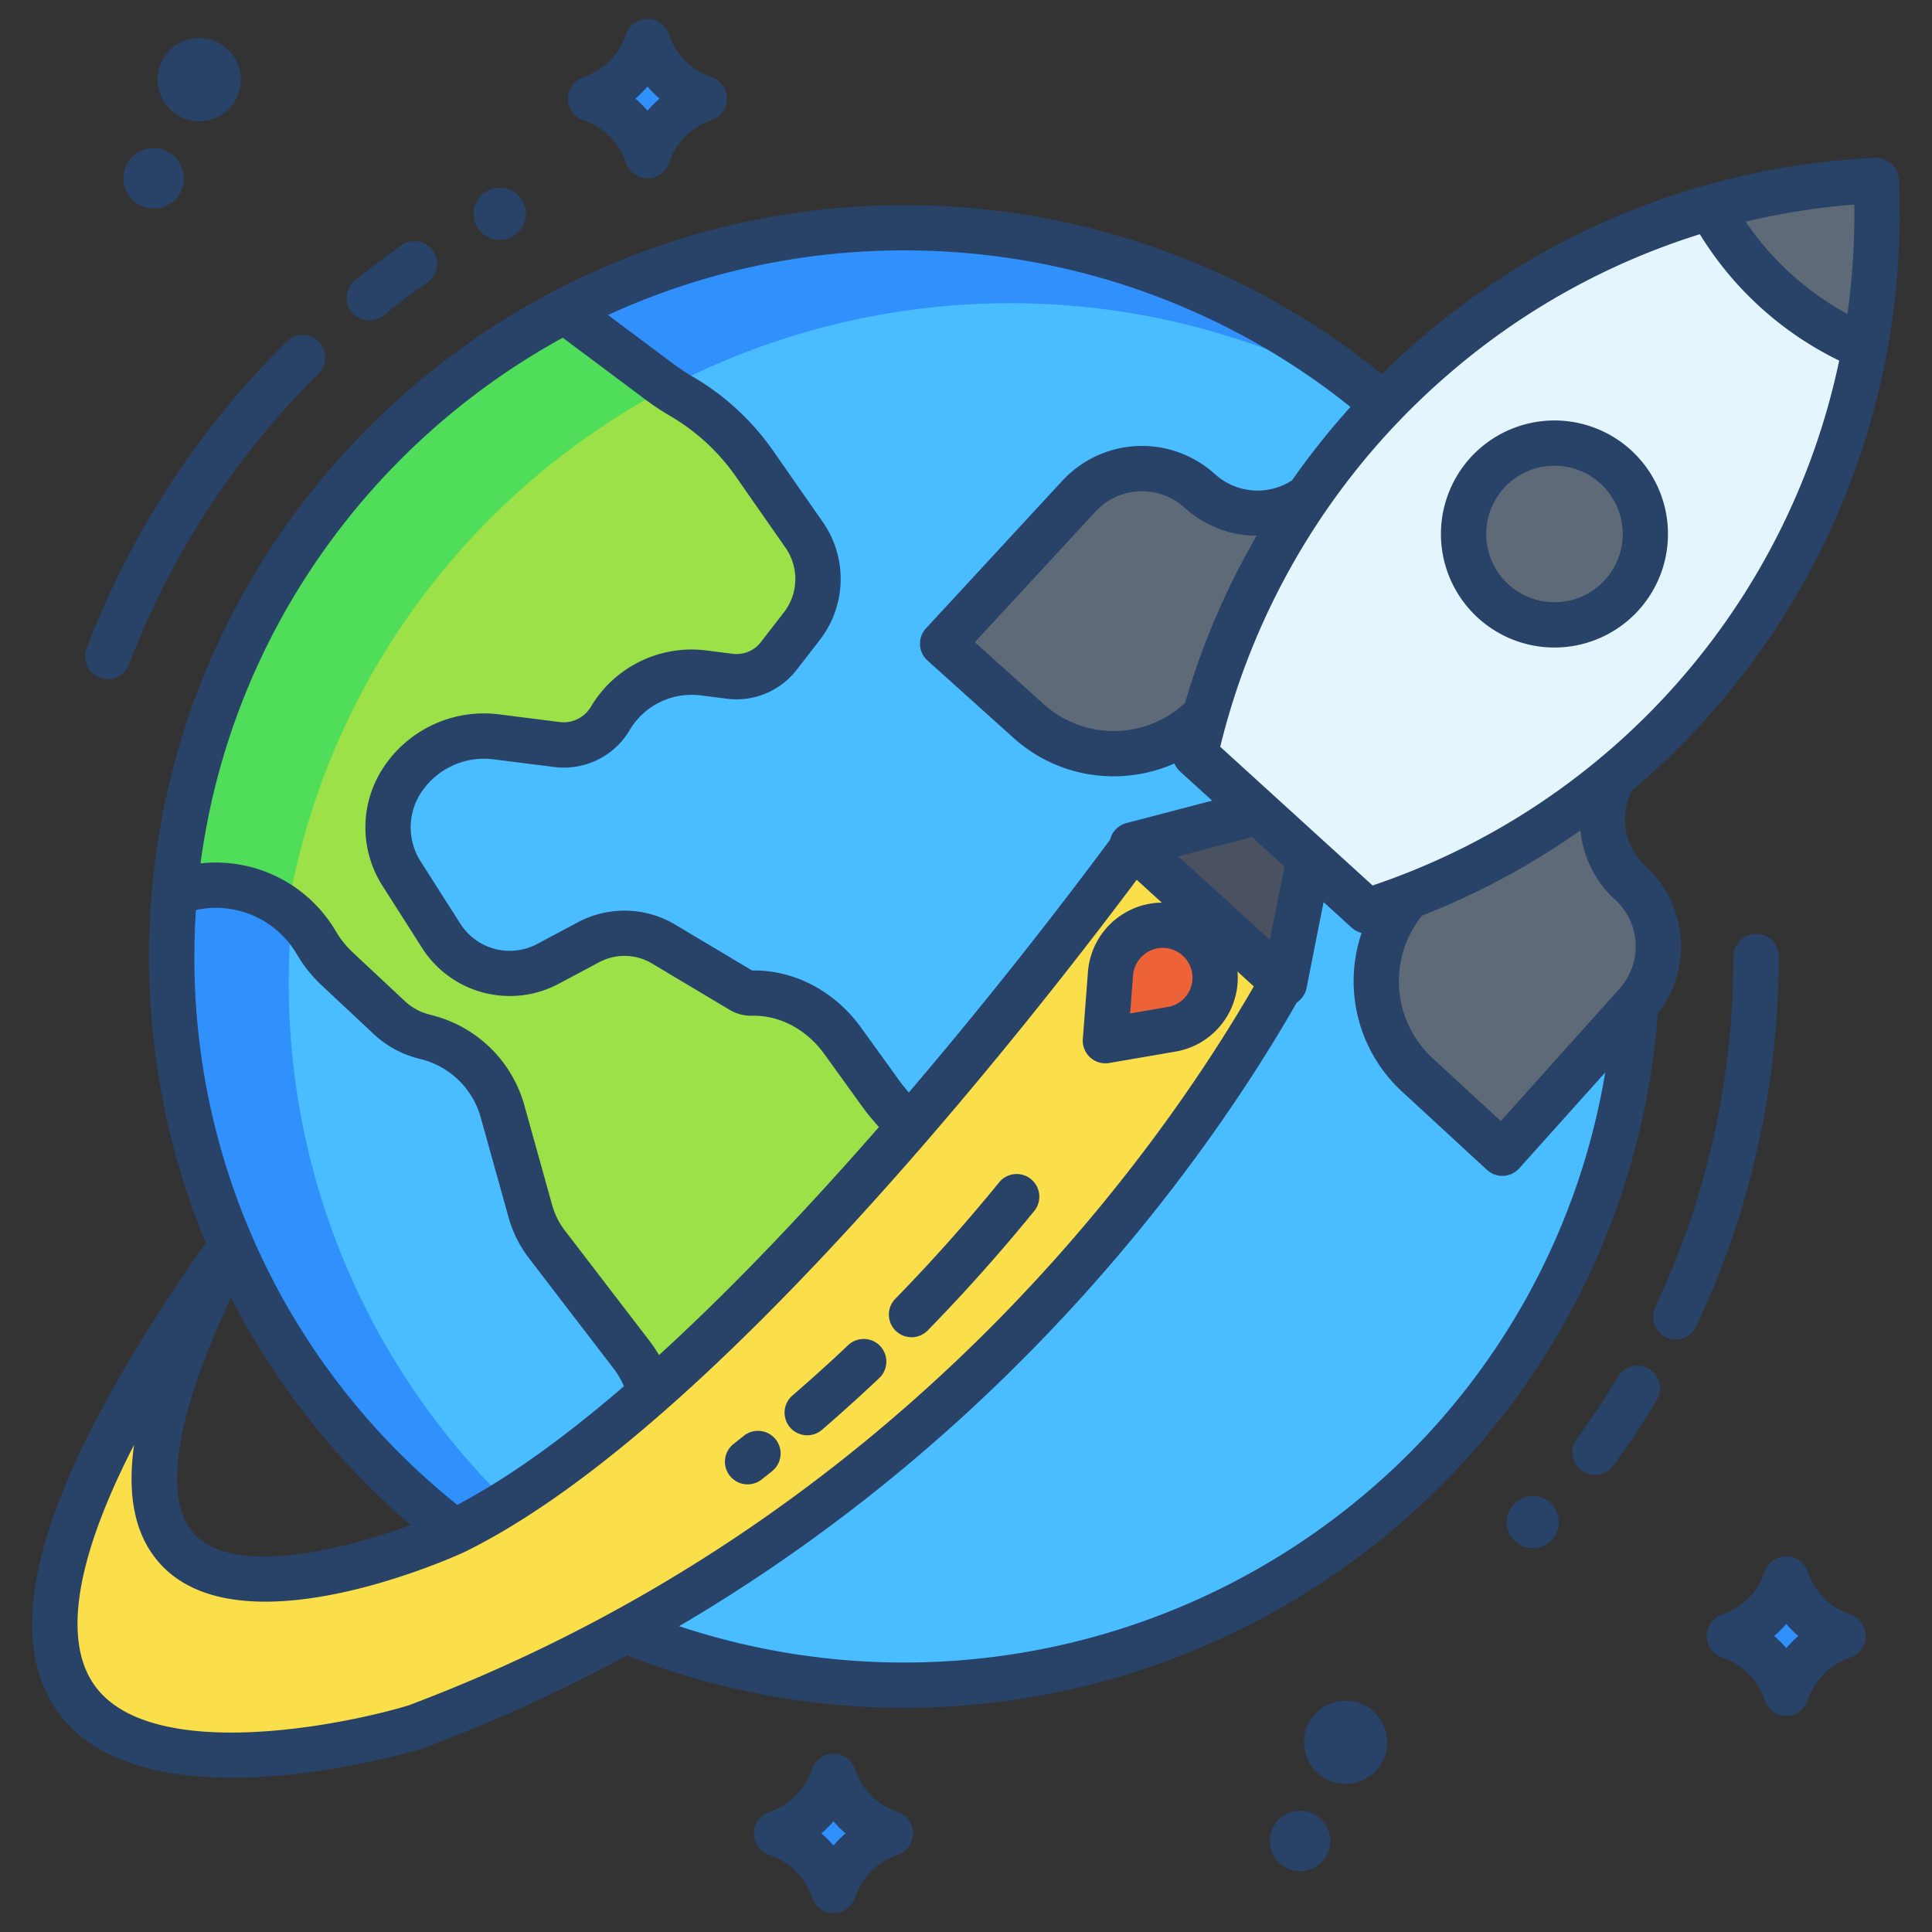
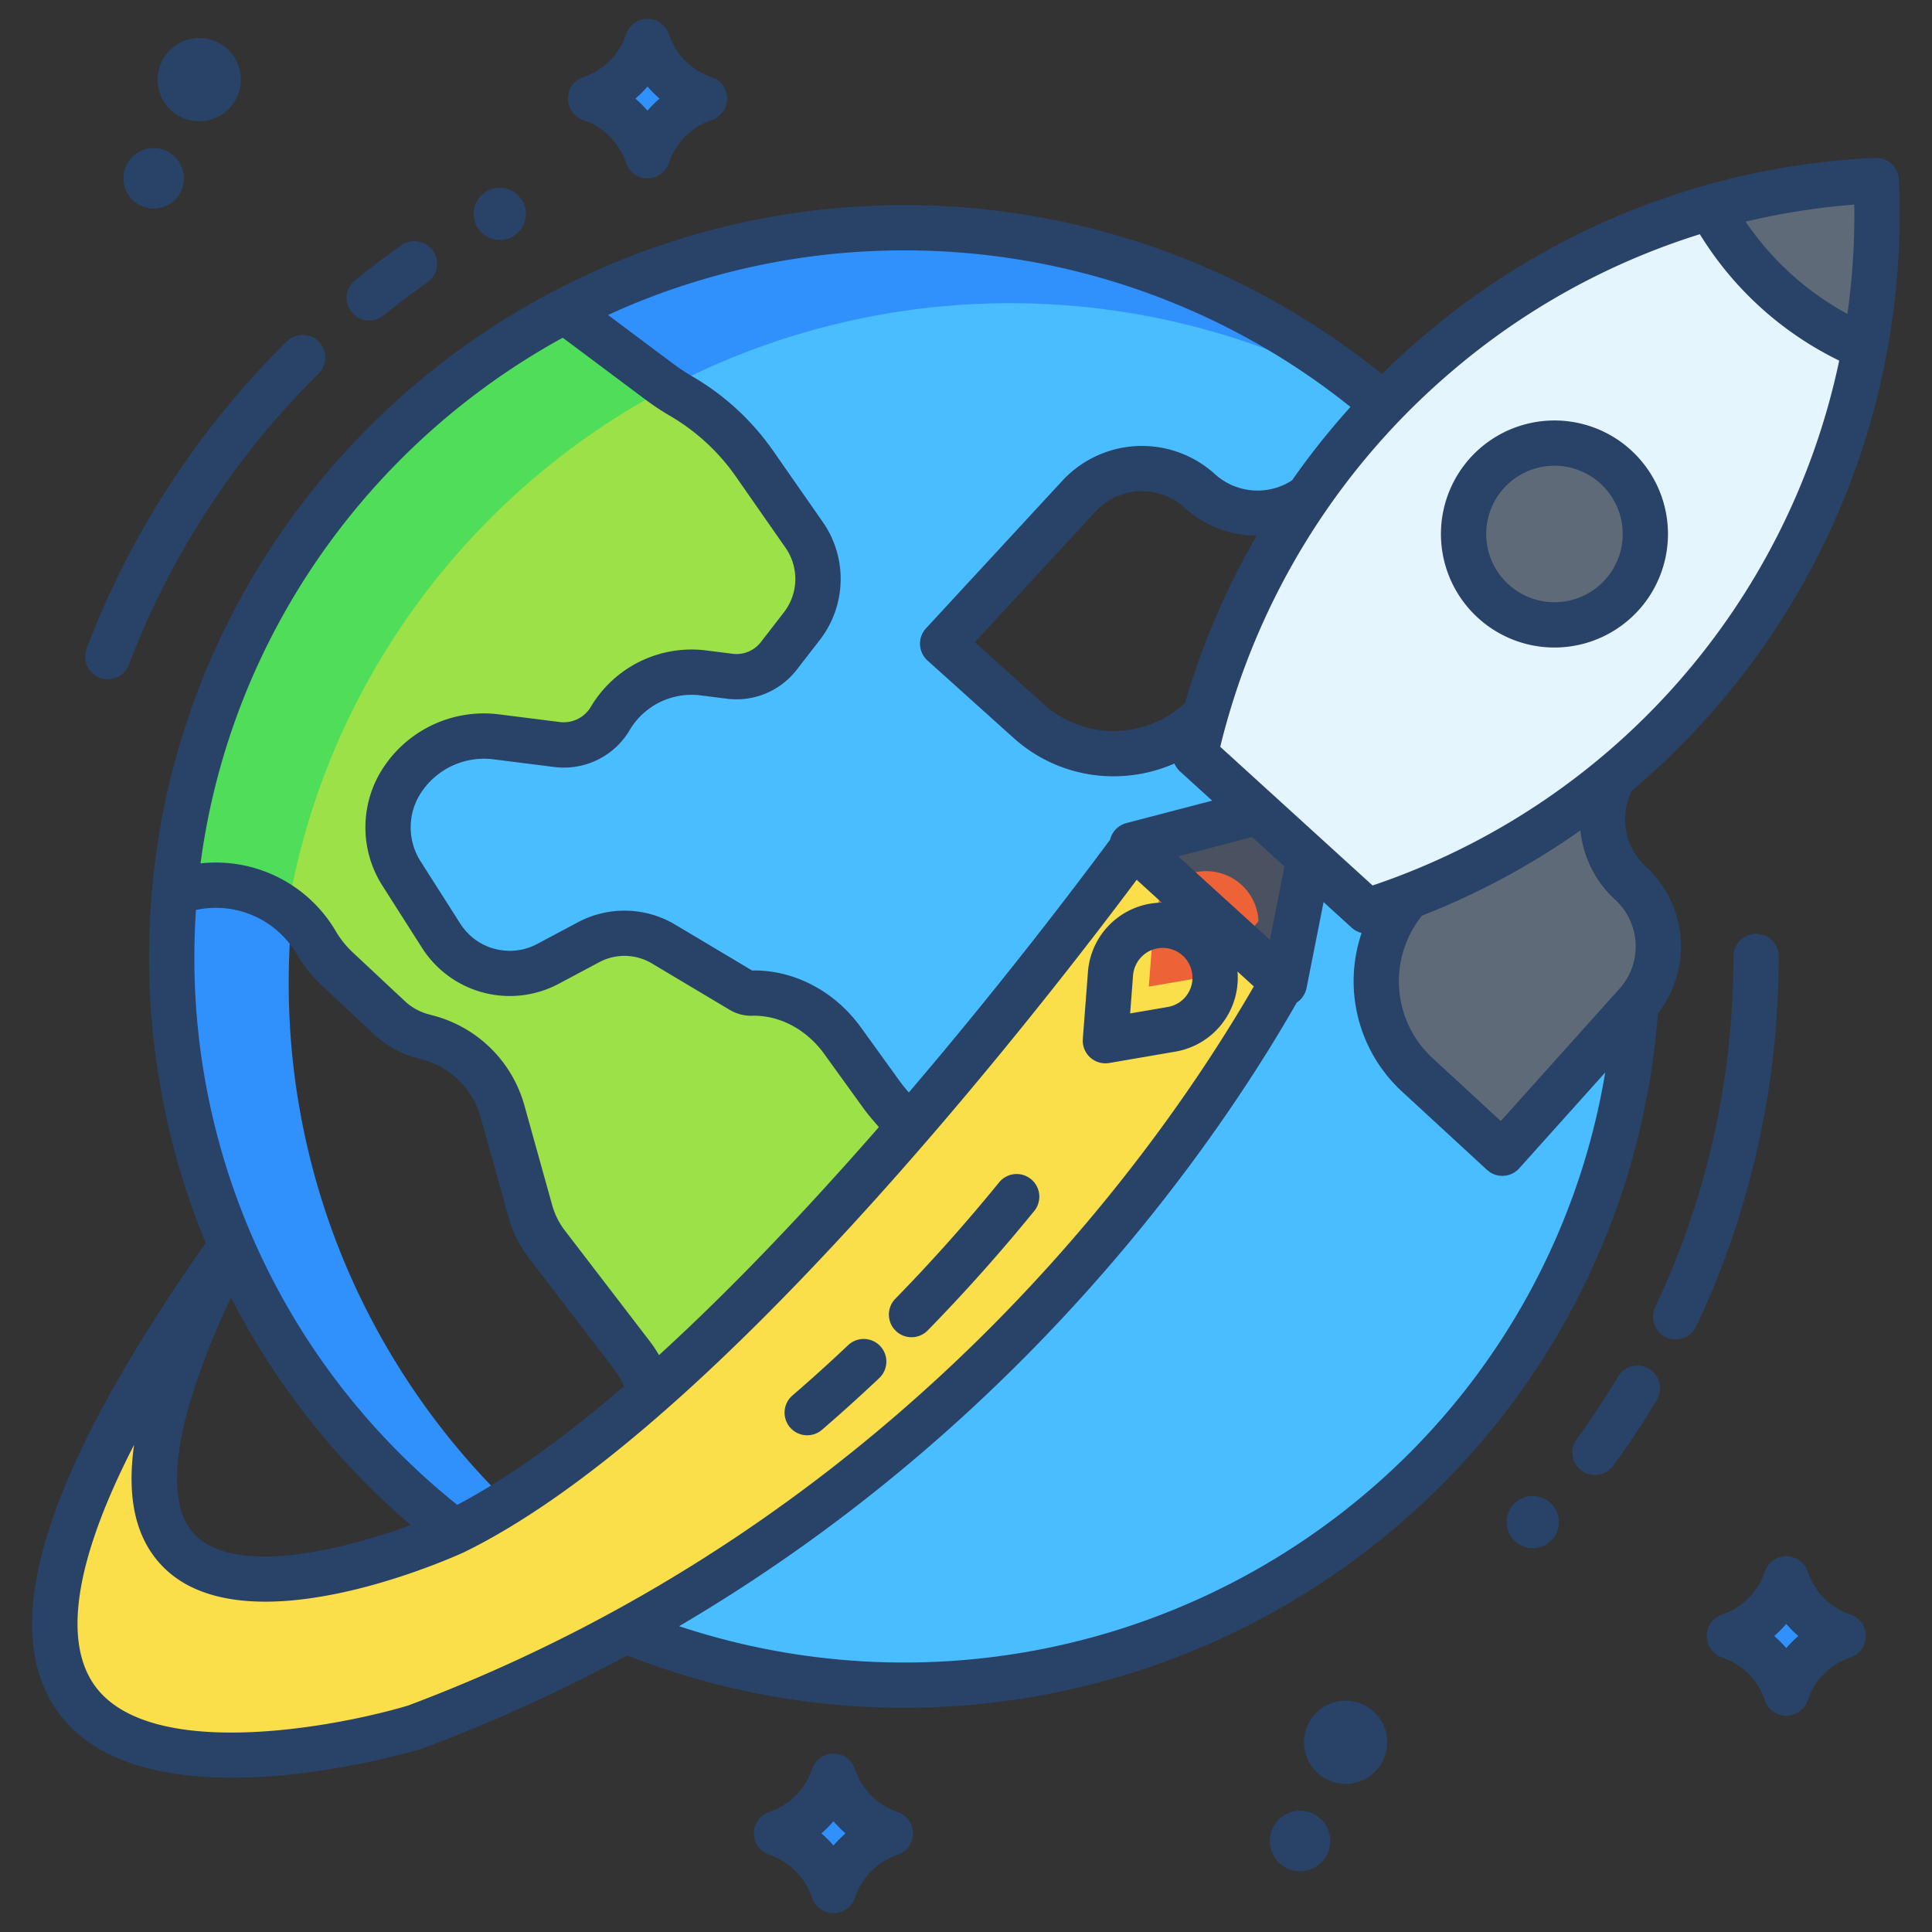
<svg xmlns="http://www.w3.org/2000/svg" id="Layer_1" height="512" viewBox="0 0 512 512" width="512" data-name="Layer 1">
  <rect x="0" y="0" width="512" height="512" fill="#333333" stroke="none" />
  <path d="m497.22 47.84c.14 3.09.22 6.16.22 9.21a192.591 192.591 0 0 1 -3.19 35l-.21-.04a82.7 82.7 0 0 1 -40.61-36.81l-.1-.19a192.782 192.782 0 0 1 43.89-7.17z" fill="#5f6a78" />
  <path d="m373.28 237.6q-5.415 2.085-10.99 3.84l-15.35-13.97-13.48-12.28-16.72-15.21q1.17-5.31 2.65-10.51a193.1 193.1 0 0 1 27.16-57.72 195.747 195.747 0 0 1 106.78-76.74l.1.19a82.7 82.7 0 0 0 40.61 36.81l.21.04a193.531 193.531 0 0 1 -66.54 113.59 192.508 192.508 0 0 1 -54.43 31.96z" fill="#e5f5fd" />
  <path d="m479.15 427.77a23.815 23.815 0 0 0 9.32 5.78 23.978 23.978 0 0 0 -15.09 15.14 23.888 23.888 0 0 0 -15.09-15.14 23.873 23.873 0 0 0 15.09-15.13 23.833 23.833 0 0 0 5.77 9.35z" fill="#3090fc" />
  <path d="m433.52 266.18-35.39 39.44-22.59-20.83a33.639 33.639 0 0 1 -2.26-47.19 192.508 192.508 0 0 0 54.43-31.96l.03.03a22.748 22.748 0 0 0 4.32 28.32 22.755 22.755 0 0 1 1.51 32.13z" fill="#5f6a78" />
  <path d="m398.13 305.62 35.39-39.44c-6.58 100.73-90.83 180.41-193.8 180.41a194.6 194.6 0 0 1 -73.95-14.49v-.01c103.28-56.69 156.88-141.28 173.77-171.32l.43-.47.39.36 6.58-33.19 15.35 13.97q5.565-1.755 10.99-3.84a33.639 33.639 0 0 0 2.26 47.19z" fill="#49bdff" />
  <path d="m366.6 107.26a196.108 196.108 0 0 0 -20.05 24.49 22.765 22.765 0 0 1 -28.6-1.64 22.754 22.754 0 0 0 -32.14 1.5l-36 38.98 22.85 20.55a33.667 33.667 0 0 0 46.73-1.67q-1.485 5.205-2.65 10.51l16.72 15.21-33.44 8.74.35.32c-9.16 12.43-31.56 42.14-59.54 74.48l-5.15-6.02c-.79-.92-1.54-1.88-2.25-2.87l-10.11-14.01c-5.59-7.75-14.53-12.89-24.13-12.64a4.961 4.961 0 0 1 -2.74-.72l-20.66-12.32a20.2 20.2 0 0 0 -19.75-.48l-10.89 5.8a21.46 21.46 0 0 1 -28.17-7.37l-10.58-16.6a22.773 22.773 0 0 1 .39-25.06 25.942 25.942 0 0 1 24.82-11.16l15.86 2.01a14.29 14.29 0 0 0 14.17-6.76 25.1 25.1 0 0 1 24.85-12.19l6.93.88a14.186 14.186 0 0 0 12.92-5.33l6.11-7.89a20.438 20.438 0 0 0 .62-24.31l-13.18-18.89a60.759 60.759 0 0 0 -19.3-17.77 60.869 60.869 0 0 1 -5.81-3.85l-11.11-8.29-14.07-10.53a195.227 195.227 0 0 1 217 24.9z" fill="#49bdff" />
  <path d="m300.37 224.25-.35-.32 33.44-8.74 13.48 12.28-6.58 33.19-.39-.36z" fill="#4a5160" />
  <path d="m339.97 260.3-.43.47c-16.89 30.04-70.49 114.63-173.77 171.32a429.546 429.546 0 0 1 -55.61 25.55s-177.35 54.02-48.92-127.41c-68.22 132.37 56.68 76.9 59.22 75.68l.01-.01c16.5-8.09 34.35-21.28 52.22-37.02 23.71-20.87 47.45-46.23 68.14-70.15 27.98-32.34 50.38-62.05 59.54-74.48z" fill="#fadf4a" />
-   <path d="m317.95 130.11a22.765 22.765 0 0 0 28.6 1.64 193.1 193.1 0 0 0 -27.16 57.72 33.667 33.667 0 0 1 -46.73 1.67l-22.85-20.55 36-38.98a22.754 22.754 0 0 1 32.14-1.5z" fill="#5f6a78" />
  <path d="m235.68 292.71 5.15 6.02c-20.69 23.92-44.43 49.28-68.14 70.15l-.66-.74a28.185 28.185 0 0 0 -4.65-9.11l-22.43-29.24a25.915 25.915 0 0 1 -4.4-8.82l-7.4-26.55a28.052 28.052 0 0 0 -19.6-19.41l-1.61-.43a20.888 20.888 0 0 1 -8.74-4.87l-13.81-12.92a31.32 31.32 0 0 1 -5.58-6.98 30.8 30.8 0 0 0 -32.48-14.66l-2.65.52-2.33-.22c6.19-66.62 46.43-123.44 103.25-153.09l14.07 10.53 11.11 8.29a60.869 60.869 0 0 0 5.81 3.85 60.759 60.759 0 0 1 19.3 17.77l13.18 18.89a20.438 20.438 0 0 1 -.62 24.31l-6.11 7.89a14.186 14.186 0 0 1 -12.92 5.33l-6.93-.88a25.1 25.1 0 0 0 -24.85 12.19 14.29 14.29 0 0 1 -14.17 6.76l-15.86-2.01a25.942 25.942 0 0 0 -24.82 11.16 22.773 22.773 0 0 0 -.39 25.06l10.58 16.6a21.46 21.46 0 0 0 28.17 7.37l10.89-5.8a20.2 20.2 0 0 1 19.75.48l20.66 12.32a4.961 4.961 0 0 0 2.74.72c9.6-.25 18.54 4.89 24.13 12.64l10.11 14.01c.71.99 1.46 1.95 2.25 2.87z" fill="#9be147" />
  <path d="m226.65 480.08a23.722 23.722 0 0 0 9.32 5.79 23.933 23.933 0 0 0 -15.09 15.13 23.851 23.851 0 0 0 -15.09-15.13 23.918 23.918 0 0 0 15.09-15.14 23.9 23.9 0 0 0 5.77 9.35z" fill="#3090fc" />
  <path d="m177.35 20.35a23.924 23.924 0 0 0 9.33 5.78 23.918 23.918 0 0 0 -15.09 15.14 23.911 23.911 0 0 0 -15.09-15.14 23.873 23.873 0 0 0 15.09-15.13 23.927 23.927 0 0 0 5.76 9.35z" fill="#3090fc" />
-   <path d="m172.03 368.14.66.74c-17.87 15.74-35.72 28.93-52.22 37.02l-.01.01a193.941 193.941 0 0 1 -59.04-75.76 191.509 191.509 0 0 1 -15.91-76.68q0-9.12.84-18.02l2.33.22 2.65-.52a30.8 30.8 0 0 1 32.48 14.66 31.32 31.32 0 0 0 5.58 6.98l13.81 12.92a20.888 20.888 0 0 0 8.74 4.87l1.61.43a28.052 28.052 0 0 1 19.6 19.41l7.4 26.55a25.915 25.915 0 0 0 4.4 8.82l22.43 29.24a28.185 28.185 0 0 1 4.65 9.11z" fill="#49bdff" />
  <path d="m428.16 123.7a24.086 24.086 0 1 1 -34.03 1.6 24.093 24.093 0 0 1 34.03-1.6z" fill="#5f6a78" />
-   <path d="m322 258.44a13.67 13.67 0 0 1 -.34 3.8 13.886 13.886 0 0 1 -11.18 10.53l-17.55 3.02 1.36-17.76a13.882 13.882 0 0 1 27.71.41z" fill="#ed6337" />
+   <path d="m322 258.44l-17.55 3.02 1.36-17.76a13.882 13.882 0 0 1 27.71.41z" fill="#ed6337" />
  <path d="m239.72 60.35a194.166 194.166 0 0 0 -90.12 22.01l14.07 10.53 11.11 8.29 2.82 1.18a195.4 195.4 0 0 1 188.888 4.806 194.1 194.1 0 0 0 -126.768-46.816z" fill="#3090fc" />
  <path d="m176.952 102.711c-.732-.5-1.463-1-2.172-1.531l-11.11-8.29-14.07-10.53c-56.82 29.65-97.06 86.47-103.25 153.09l2.33.22 2.65-.52a30.749 30.749 0 0 1 24.912 6.012c10.184-60.152 48.336-110.867 100.71-138.451z" fill="#50dd5a" />
  <path d="m92.42 337.15a191.509 191.509 0 0 1 -15.91-76.68q0-9.12.84-18.02l.491.046a30.772 30.772 0 0 0 -26.511-7.346l-2.65.52-2.33-.22q-.84 8.9-.84 18.02a191.509 191.509 0 0 0 15.91 76.68 193.941 193.941 0 0 0 59.04 75.76l.01-.01a157.093 157.093 0 0 0 13.983-7.846 193.413 193.413 0 0 1 -42.033-60.904z" fill="#3090fc" />
  <g fill="#284268">
    <path d="m97.859 84.941a5.974 5.974 0 0 0 3.764-1.33c3.783-3.052 7.709-6.01 11.669-8.793a6 6 0 1 0 -6.9-9.818c-4.176 2.934-8.316 6.054-12.3 9.271a6 6 0 0 0 3.771 10.67z" />
    <path d="m26.431 179.6a5.995 5.995 0 0 0 7.74-3.476 216.68 216.68 0 0 1 50.216-77.062 6 6 0 1 0 -8.461-8.508 228.6 228.6 0 0 0 -52.972 81.309 6 6 0 0 0 3.477 7.737z" />
    <path d="m437.017 362.754a6 6 0 0 0 -8.23 2.069c-3.36 5.618-7.03 11.162-10.907 16.48a6 6 0 1 0 9.695 7.07c4.091-5.61 7.964-11.461 11.511-17.39a6 6 0 0 0 -2.069-8.229z" />
    <path d="m462.183 318.11a229.166 229.166 0 0 0 7.4-35.7 233.739 233.739 0 0 0 1.8-28.933 6 6 0 0 0 -12 0 221.753 221.753 0 0 1 -1.7 27.442 217.279 217.279 0 0 1 -7.008 33.829c-1.959 6.7-4.271 13.382-6.873 19.853-1.6 3.976-3.335 7.946-5.161 11.8a6 6 0 1 0 10.846 5.137c1.928-4.072 3.761-8.265 5.45-12.463 2.737-6.835 5.178-13.888 7.246-20.965z" />
    <ellipse cx="132.44" cy="56.676" rx="6.925" ry="6.919" />
    <path d="m406.189 396.45a6.92 6.92 0 1 0 6.925 6.92 6.93 6.93 0 0 0 -6.925-6.92z" />
    <path d="m344.526 479.866a8.012 8.012 0 1 0 8.012 8.011 8.021 8.021 0 0 0 -8.012-8.011z" />
    <circle cx="356.598" cy="461.722" r="11.03" />
    <path d="m40.721 55.272a8.012 8.012 0 1 0 -8.012-8.012 8.021 8.021 0 0 0 8.012 8.012z" />
    <path d="m52.793 32.134a11.03 11.03 0 1 0 -11.03-11.034 11.041 11.041 0 0 0 11.03 11.034z" />
    <path d="m154.6 31.825a17.98 17.98 0 0 1 11.3 11.336 6 6 0 0 0 11.387 0 17.982 17.982 0 0 1 11.3-11.336 6 6 0 0 0 0-11.381 17.985 17.985 0 0 1 -11.3-11.337 6 6 0 0 0 -11.387 0 17.982 17.982 0 0 1 -11.3 11.337 6 6 0 0 0 0 11.381zm16.992-8.9a30.278 30.278 0 0 0 3.2 3.206 30.278 30.278 0 0 0 -3.2 3.206 30.459 30.459 0 0 0 -3.2-3.206 30.459 30.459 0 0 0 3.198-3.203z" />
    <path d="m237.875 480.175a17.982 17.982 0 0 1 -11.3-11.336 6 6 0 0 0 -11.387 0 17.98 17.98 0 0 1 -11.3 11.336 6 6 0 0 0 0 11.381 17.982 17.982 0 0 1 11.3 11.337 6 6 0 0 0 11.387 0 17.983 17.983 0 0 1 11.3-11.337 6 6 0 0 0 0-11.381zm-16.992 8.9a30.364 30.364 0 0 0 -3.2-3.206 30.459 30.459 0 0 0 3.2-3.206 30.269 30.269 0 0 0 3.2 3.206 30.175 30.175 0 0 0 -3.2 3.203z" />
    <path d="m490.375 427.864a17.982 17.982 0 0 1 -11.3-11.336 6 6 0 0 0 -11.387 0 17.98 17.98 0 0 1 -11.3 11.336 6 6 0 0 0 0 11.381 17.982 17.982 0 0 1 11.3 11.337 6 6 0 0 0 11.387 0 17.985 17.985 0 0 1 11.3-11.337 6 6 0 0 0 0-11.381zm-16.992 8.9a30.459 30.459 0 0 0 -3.2-3.206 30.459 30.459 0 0 0 3.2-3.206 30.184 30.184 0 0 0 3.2 3.206 30.184 30.184 0 0 0 -3.2 3.203z" />
    <path d="m496.937 41.847a197.954 197.954 0 0 0 -120.453 47.841q-5.31 4.545-10.265 9.449a200.86 200.86 0 0 0 -126.5-44.783c-110.4 0-200.214 89.325-200.214 199.119a198.279 198.279 0 0 0 15 75.912c-42.698 60.952-55.505 101.662-39.111 124.374 9.693 13.428 28.016 17.351 46.122 17.351 24.535 0 48.671-7.2 50.4-7.73.122-.037.243-.078.362-.123a437.719 437.719 0 0 0 53.922-24.537 201.271 201.271 0 0 0 210.69-40.2 197.834 197.834 0 0 0 62.468-129.973 28.781 28.781 0 0 0 -3.257-39 16.813 16.813 0 0 1 -3.618-20.023 199.736 199.736 0 0 0 70.728-161.965 5.985 5.985 0 0 0 -6.274-5.712zm-257.216 24.507a188.862 188.862 0 0 1 118.168 41.484 203.378 203.378 0 0 0 -15.493 19.47 16.813 16.813 0 0 1 -20.408-1.639 28.749 28.749 0 0 0 -40.584 1.873l-36.004 38.974a6 6 0 0 0 .4 8.533l22.85 20.551a39.488 39.488 0 0 0 26.484 10.126 39.947 39.947 0 0 0 16.1-3.388 5.982 5.982 0 0 0 1.467 2.078l8.535 7.77-22.736 5.942a6 6 0 0 0 -4.309 4.371v.021c-9.255 12.493-28.89 38.367-53.343 66.995l-.6-.7c-.681-.8-1.338-1.633-1.949-2.481l-10.109-14.01c-6.872-9.527-17.409-15.142-28.326-15.142-.187 0-.376 0-.564 0l-20.44-12.189a26.242 26.242 0 0 0 -25.64-.619l-10.887 5.8a15.516 15.516 0 0 1 -20.293-5.3l-10.575-16.6a16.752 16.752 0 0 1 .288-18.454 19.973 19.973 0 0 1 19.108-8.581l15.862 2a20.227 20.227 0 0 0 20.1-9.676 19.078 19.078 0 0 1 18.91-9.272l6.937.881a20.171 20.171 0 0 0 18.41-7.61l6.112-7.885a26.4 26.4 0 0 0 .8-31.42l-13.176-18.894a67.253 67.253 0 0 0 -21.2-19.524 55.441 55.441 0 0 1 -5.243-3.466l-17.248-12.9a188.019 188.019 0 0 1 78.596-17.119zm93.312 75.621a199.717 199.717 0 0 0 -18.983 44.317 27.72 27.72 0 0 1 -37.376.382l-18.334-16.482 31.908-34.539a16.749 16.749 0 0 1 23.662-1.11 28.732 28.732 0 0 0 19.123 7.432zm-20.8 84.965 19.584-5.12 8.578 7.808-3.852 19.443zm3.777 31.779a7.872 7.872 0 0 1 -6.542 8.141l-9.971 1.713.772-10.084a7.946 7.946 0 0 1 5.55-6.943 7.816 7.816 0 0 1 1.943-.336q.189-.009.378-.009a7.891 7.891 0 0 1 7.87 7.518zm-166.876-169.219 22.053 16.491a67.506 67.506 0 0 0 6.385 4.222 55.182 55.182 0 0 1 17.4 16.016l13.176 18.895a14.459 14.459 0 0 1 -.437 17.2l-6.111 7.884a8.135 8.135 0 0 1 -7.417 3.058l-6.936-.882a31.06 31.06 0 0 0 -30.778 15.118 8.354 8.354 0 0 1 -8.239 3.829l-15.859-2a31.909 31.909 0 0 0 -30.533 13.73 28.743 28.743 0 0 0 -.491 31.657l10.575 16.6a27.572 27.572 0 0 0 36.057 9.441l10.886-5.8a14.181 14.181 0 0 1 13.85.334l20.663 12.329a11.106 11.106 0 0 0 5.971 1.562c7.238-.176 14.387 3.607 19.11 10.156l10.11 14.012c.8 1.114 1.664 2.207 2.558 3.253l1.786 2.09q-4.569 5.232-9.31 10.515-26.181 29.144-48.963 49.908a34.26 34.26 0 0 0 -2.5-3.747l-22.429-29.24a19.836 19.836 0 0 1 -3.384-6.773l-7.4-26.556a34.048 34.048 0 0 0 -23.8-23.584l-1.614-.438a14.782 14.782 0 0 1 -6.209-3.457l-13.812-12.917a25.151 25.151 0 0 1 -4.505-5.63 36.869 36.869 0 0 0 -35.843-17.968c7.99-60.054 44.735-111.208 95.99-139.308zm-97.627 163.973c0-4.142.15-8.249.419-12.324l.558-.11a24.838 24.838 0 0 1 26.156 11.814 37.117 37.117 0 0 0 6.653 8.315l13.807 12.922a26.813 26.813 0 0 0 11.264 6.276l1.615.438a21.992 21.992 0 0 1 15.388 15.225l7.4 26.556a31.781 31.781 0 0 0 5.42 10.854l22.429 29.24a22.135 22.135 0 0 1 2.735 4.687q-24.325 20.975-44.171 31.434a185.584 185.584 0 0 1 -69.673-145.327zm9.7 90.4a198.873 198.873 0 0 0 47.658 60.293c-16.313 5.971-46.152 13.966-57.208 2.534-8.742-9.034-5.317-31.152 9.543-62.826zm47.032 108.082c-18.3 5.523-68.373 15.213-83.116-5.227-6.535-9.06-8.4-27.273 10.41-63.837-2.014 14.35.532 25.047 7.621 32.278 6.746 6.88 16.625 9.288 27.162 9.288 24.443 0 52.4-12.973 52.8-13.167 29.579-14.515 66.392-46.16 109.418-94.057 30.379-33.817 56.057-67.154 68.706-84.081l6.669 6.071c-.235 0-.467-.012-.7 0a19.88 19.88 0 0 0 -18.893 18.348l-1.359 17.76a6 6 0 0 0 7 6.371l17.558-3.015a19.869 19.869 0 0 0 16.485-20.531c-.011-.235-.048-.465-.067-.7l4.341 3.952c-25.192 43.613-93.855 141.566-224.039 190.548zm260.452-62.2a189.351 189.351 0 0 1 -188.72 41.2c92.129-54.09 143.186-129.341 163.689-165.28a6 6 0 0 0 2.59-3.846l4.51-22.766 7.489 6.818a5.967 5.967 0 0 0 2.591 1.362 39.758 39.758 0 0 0 10.63 41.957l22.6 20.831a6 6 0 0 0 4.067 1.589c.094 0 .189 0 .284-.007a6 6 0 0 0 4.182-1.987l22.8-25.416a186.016 186.016 0 0 1 -56.716 105.55zm60.409-127.638-31.371 34.969-18.129-16.71a27.721 27.721 0 0 1 -2.749-37.724 198.322 198.322 0 0 0 41.972-22.588 28.728 28.728 0 0 0 9.193 18.358 16.781 16.781 0 0 1 1.084 23.695zm-65.352-27.458-40.375-36.759a189.694 189.694 0 0 1 60.914-99.1 186.993 186.993 0 0 1 66.193-36.731 89.151 89.151 0 0 0 36.927 33.5 187.6 187.6 0 0 1 -123.659 139.09zm125.832-151.459a77.169 77.169 0 0 1 -26.973-24.462 188.238 188.238 0 0 1 28.8-4.524 187.314 187.314 0 0 1 -1.827 28.986z" />
    <path d="m432.2 119.264a30.085 30.085 0 1 0 -20.291 52.336q.72 0 1.445-.034a30.085 30.085 0 0 0 18.842-52.3zm-6.88 34.422a18.085 18.085 0 1 1 4.692-13.022 17.969 17.969 0 0 1 -4.696 13.022z" />
-     <path d="m197.132 380.5q-1.394 1.113-2.806 2.219a6 6 0 0 0 7.4 9.444q1.451-1.139 2.884-2.281a6 6 0 0 0 -7.482-9.382z" />
    <path d="m224.771 356.479c-4.809 4.547-9.778 9.037-14.77 13.344a6 6 0 1 0 7.84 9.085c5.129-4.426 10.234-9.038 15.175-13.709a6 6 0 0 0 -8.245-8.72z" />
    <path d="m273.215 312.476a6 6 0 0 0 -8.441.868c-8.7 10.695-17.954 21.071-27.5 30.841a6 6 0 0 0 8.582 8.388c9.8-10.029 19.3-20.68 28.23-31.657a6 6 0 0 0 -.871-8.44z" />
  </g>
</svg>